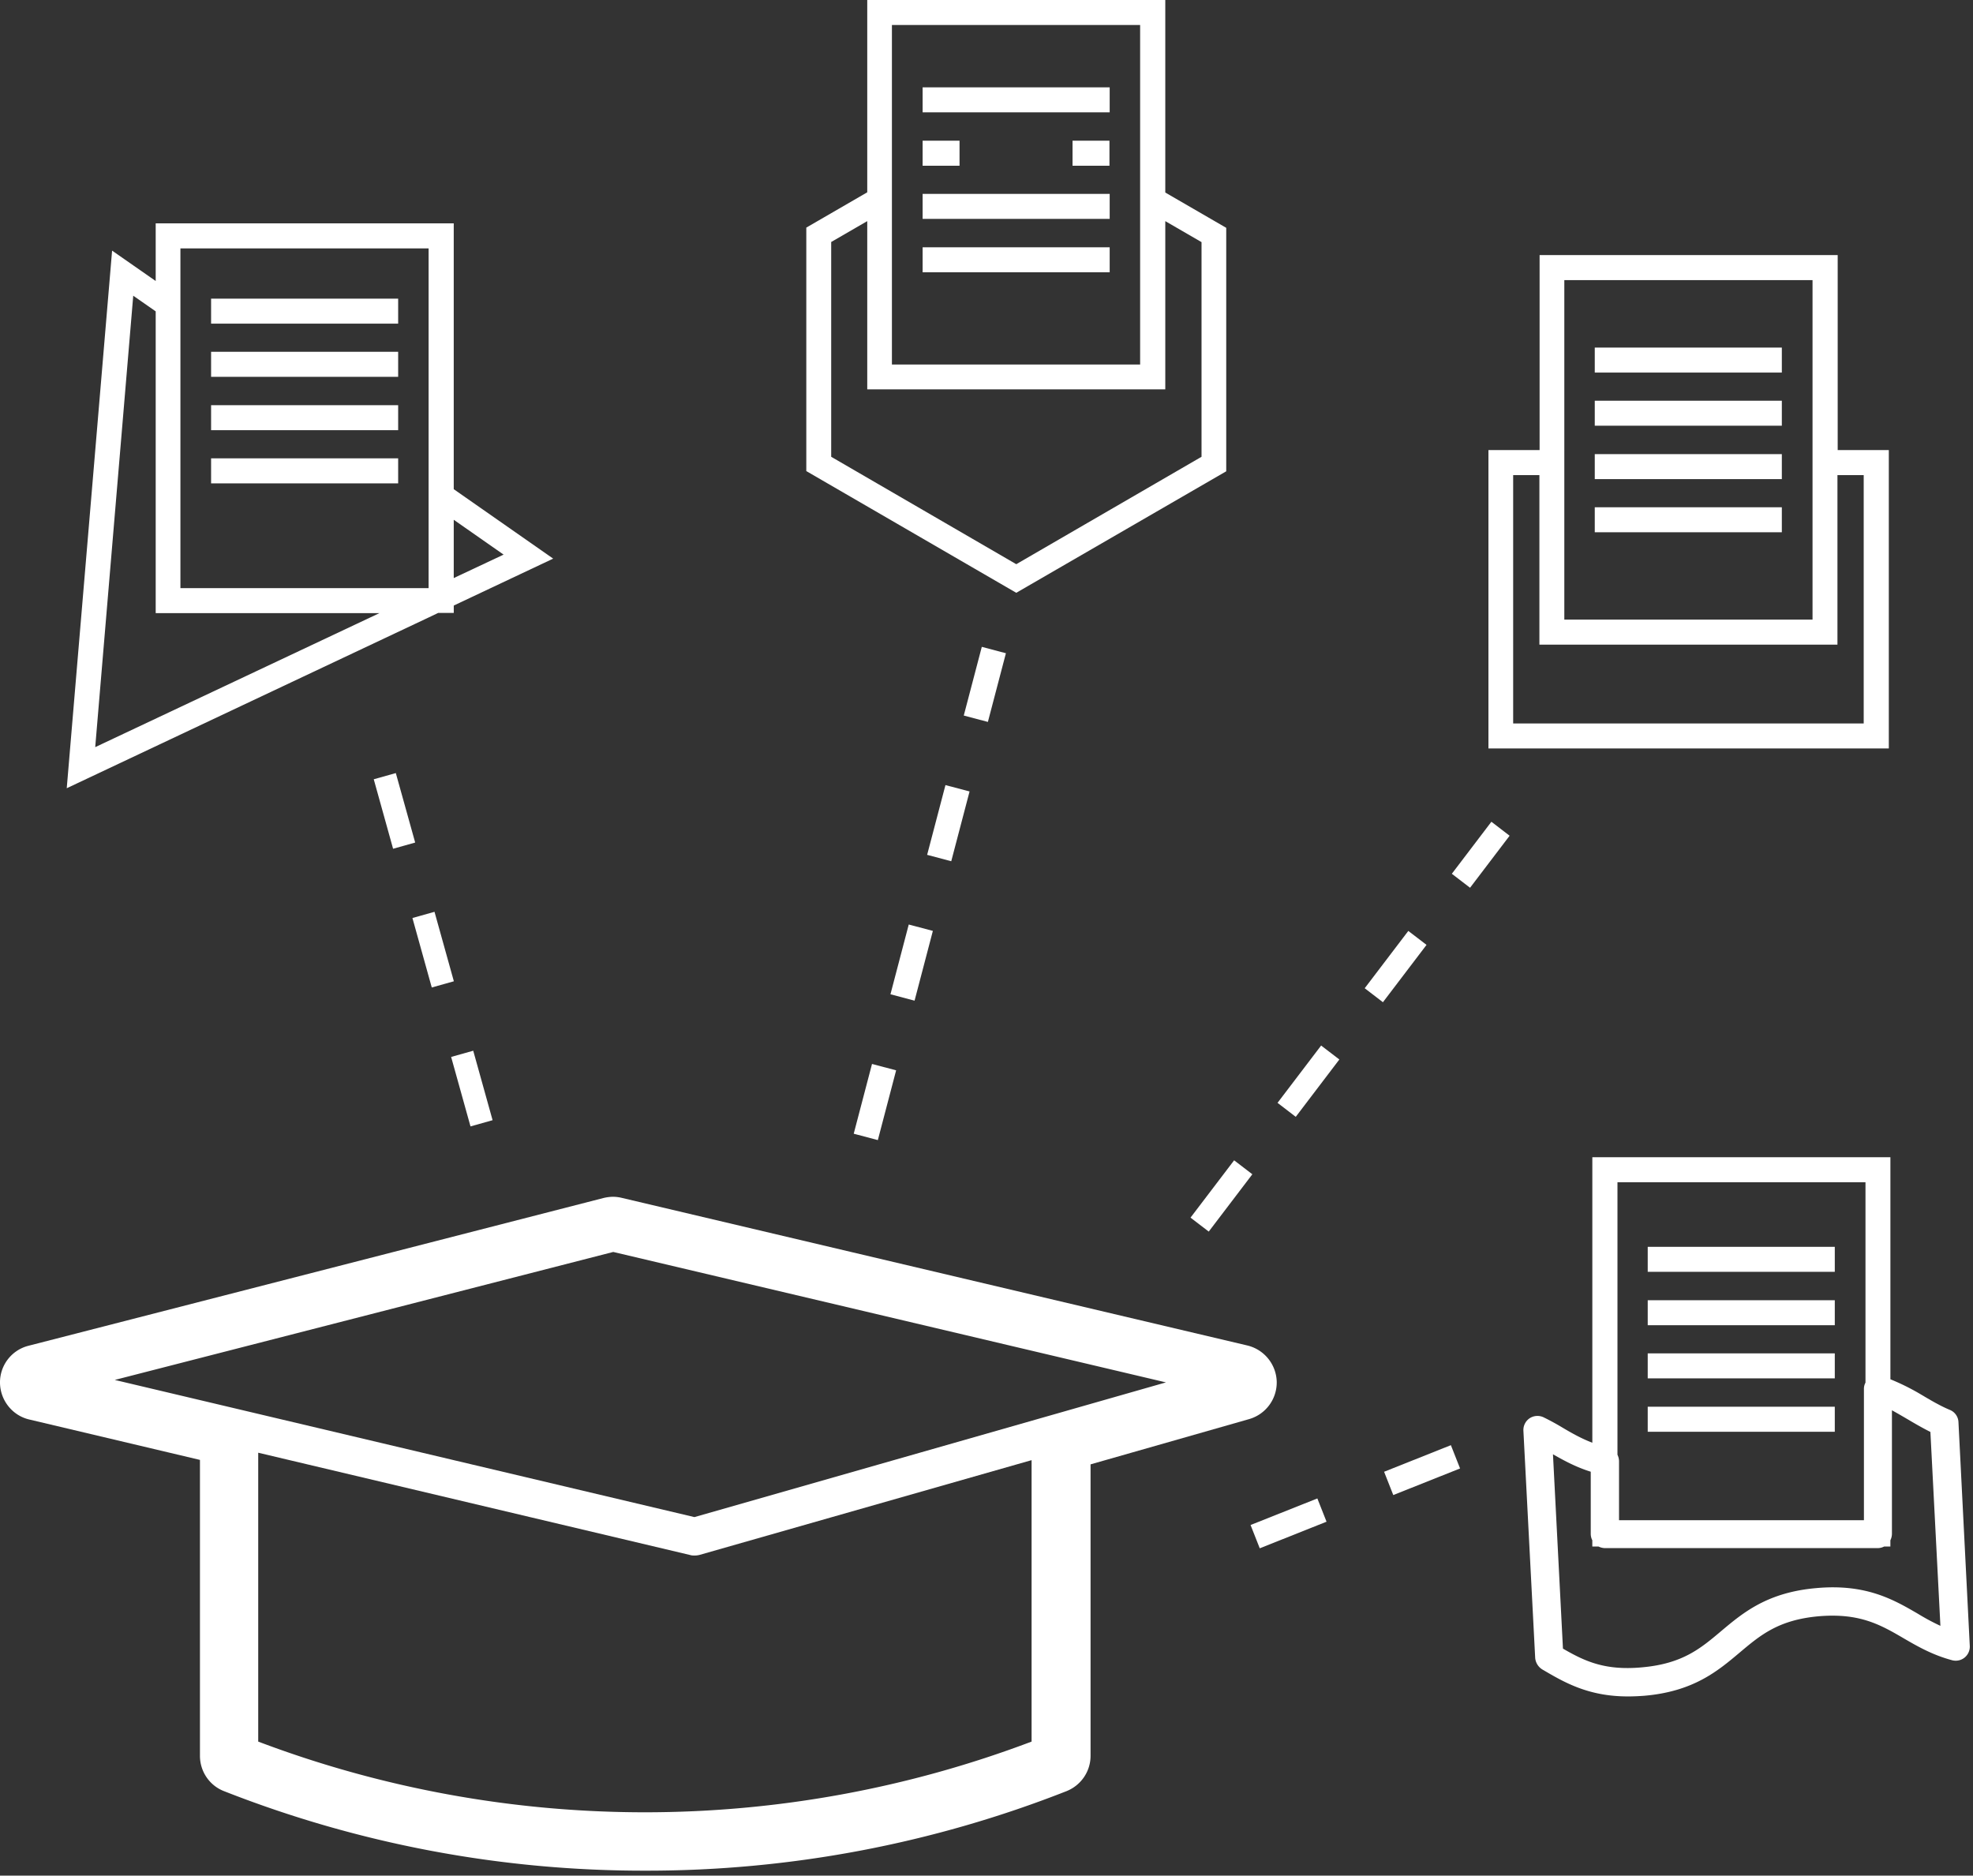
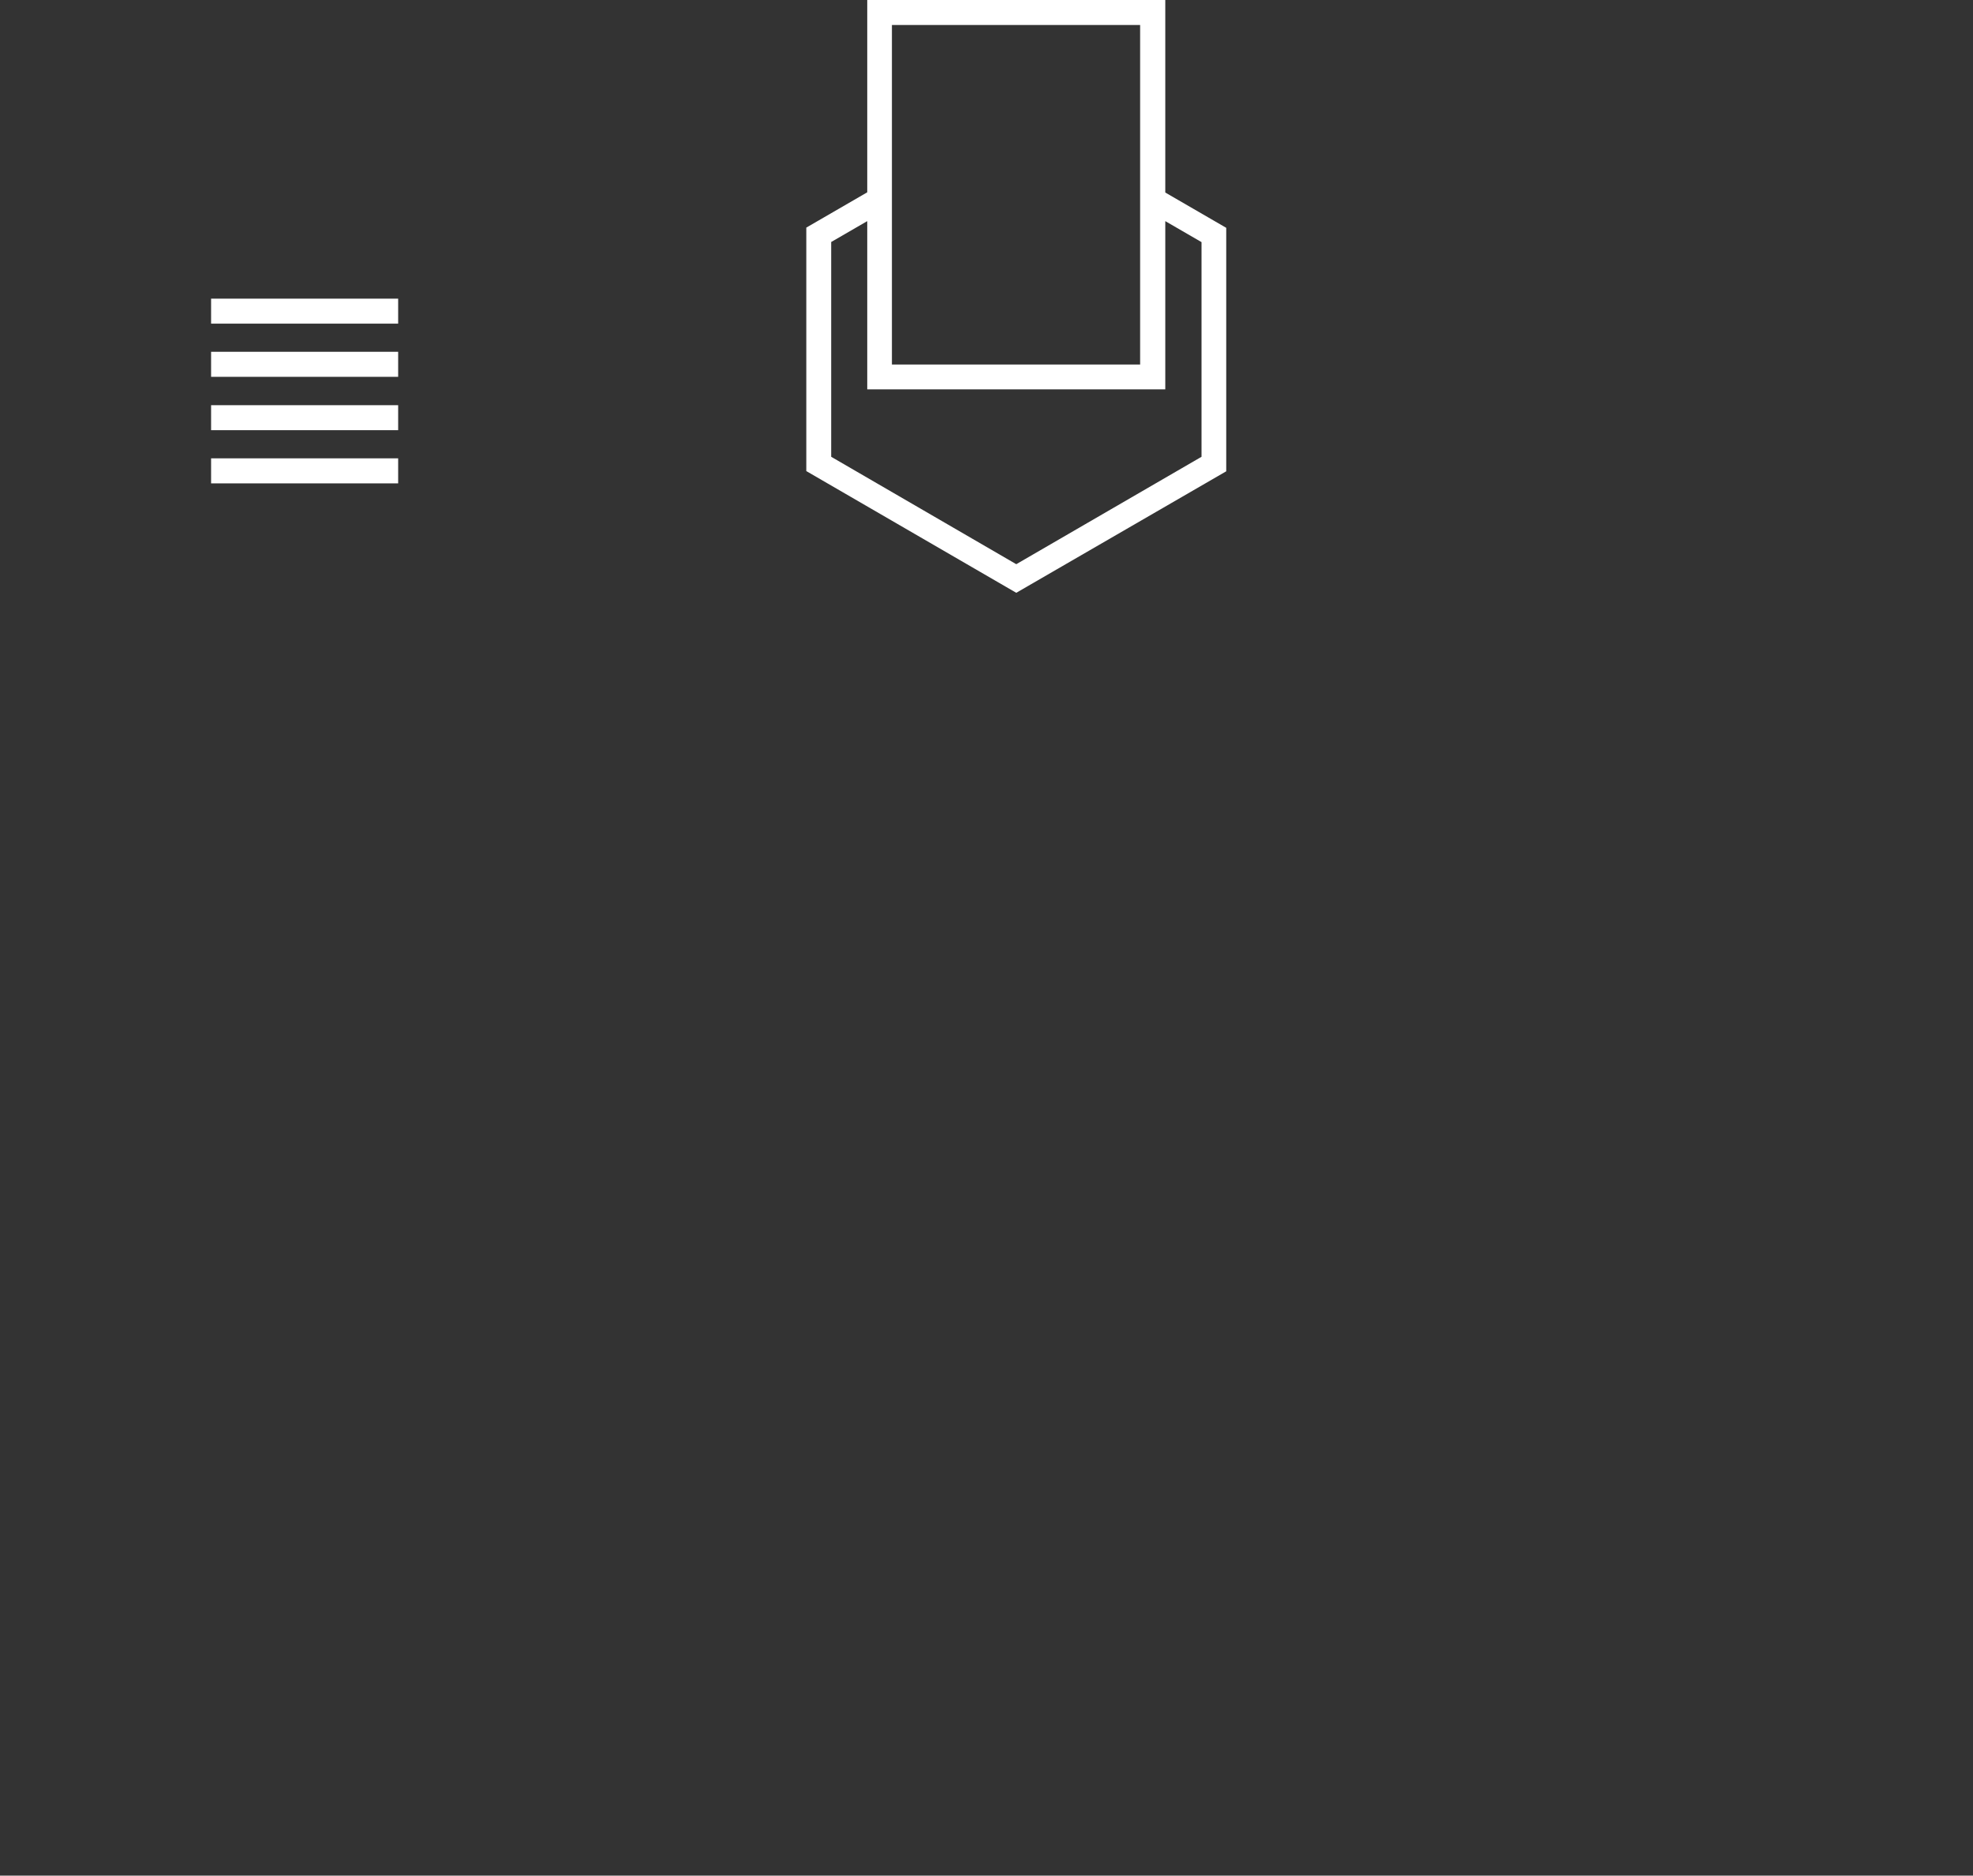
<svg xmlns="http://www.w3.org/2000/svg" width="81" height="77" fill="none">
  <rect width="100%" height="100%" fill="#333333" stroke="none" />
-   <path d="M52.415 56.723a1.574 1.574 0 00-1.196-1.485l-25.687-6.061a1.58 1.58 0 00-.356-.046c-.128 0-.256.018-.384.046L1.17 55.247A1.55 1.55 0 000 56.769c.01.715.502 1.339 1.196 1.504l7.013 1.66v12.15c0 .641.393 1.219.987 1.448a47.078 47.078 0 0017.295 3.265 47.06 47.06 0 0017.295-3.265c.593-.238.986-.807.986-1.449V60.116l6.52-1.861a1.565 1.565 0 001.123-1.532zM10.61 59.64l17.733 4.2c.055.018.119.018.174.018a.79.79 0 00.21-.027l13.624-3.888v11.554a44.87 44.87 0 01-31.75 0V59.639h.009zm-5.898-2.99l20.464-5.254 22.691 5.355-19.358 5.53L4.712 56.65zm12.894-31.305l.383-.183h.64v-.303l4.081-1.926-4.082-2.851V9.17H6.392v2.366l-1.79-1.247-1.862 22.07 14.866-7.014zm3.068-2.576l-2.046.962v-2.393l2.046 1.43zM7.406 10.197h10.19v13.947H7.407V10.197zM3.909 30.673L5.47 12.14l.922.642V25.17h9.187l-11.67 5.502z" fill="#fff" />
  <path d="M16.346 12.26h-7.68v1.027h7.68V12.26zm0 2.182h-7.68v1.027h7.68v-1.027zm0 2.192h-7.68v1.027h7.68v-1.027zm0 2.182h-7.68v1.027h7.68v-1.027zm33.996.532V9.353L47.84 7.904V0H35.604v7.895l-2.502 1.449v9.995l8.62 4.997 8.62-4.988zM36.617 1.027h10.19v13.938h-10.19V1.027zM34.115 9.94l1.489-.862v6.905H47.84V9.078l1.488.862v8.812l-7.606 4.41-7.598-4.41V9.94h-.009z" fill="#fff" />
-   <path d="M45.557 3.585h-7.68v1.027h7.68V3.585zm-.009 2.191h-1.516v1.027h1.516V5.776zm-6.155 0h-1.516v1.027h1.516V5.776zm6.164 2.183h-7.68v1.027h7.68V7.959zm0 2.192h-7.68v1.027h7.68v-1.027zm31.988 8.326h-2.1v-8.005H63.207v8.005h-2.1v12.25h16.437v-12.25zm-13.323-6.978h10.19v13.938h-10.19V11.498zm12.3 18.201h-14.4V19.504h1.077v6.96h12.236v-6.96h1.078V29.7h.009z" fill="#fff" />
-   <path d="M73.152 14.268h-7.68v1.027h7.68v-1.027zm0 2.182h-7.68v1.027h7.68V16.45zm0 2.192h-7.68v1.027h7.68v-1.027zm0 2.182h-7.68v1.027h7.68v-1.027zm7.251 37.559a.567.567 0 00-.356-.504c-.393-.165-.75-.376-1.123-.596a9.287 9.287 0 00-1.315-.66v-9.115H65.372v11.719c-.438-.165-.83-.385-1.232-.624a10.024 10.024 0 00-.758-.413.586.586 0 00-.576.028.583.583 0 00-.264.513l.484 9.335a.62.62 0 00.32.486c.876.514 1.862 1.091 3.487 1.091.21 0 .43-.009.667-.027 2.036-.174 3.032-1.027 3.917-1.77.859-.724 1.598-1.348 3.26-1.495 1.662-.137 2.511.34 3.48.908.584.34 1.196.688 1.99.899a.577.577 0 00.721-.587l-.465-9.188zm-3.817-9.848v8.225a.545.545 0 00-.064.266v5.382H66.468v-2.43a.627.627 0 00-.064-.256V48.535h10.182zM78.74 66.25c-.995-.578-2.128-1.238-4.164-1.055-2.027.174-3.023 1.018-3.908 1.76-.859.725-1.598 1.349-3.27 1.495-1.515.138-2.346-.256-3.232-.77l-.41-7.978c.465.266.958.532 1.551.716v2.558a.59.59 0 00.064.257v.256h.256a.62.62 0 00.256.065h11.213a.586.586 0 00.256-.065h.256v-.256a.627.627 0 00.064-.257v-5.08c.219.12.438.248.657.376.292.174.594.348.922.513l.411 7.96a9.055 9.055 0 01-.922-.495z" fill="#fff" />
-   <path d="M75.326 51.185h-7.68v1.027h7.68v-1.027zm0 2.192h-7.68v1.027h7.68v-1.027zm0 2.182h-7.68v1.027h7.68v-1.027zm0 2.191h-7.68v1.027h7.68V57.75zM16.25 31.737l-.906.254.794 2.853.907-.255-.795-2.852zm1.588 5.695l-.906.255.794 2.852.907-.255-.795-2.852zm1.59 5.703l-.907.255.795 2.852.907-.255-.795-2.852zM38.815 32.23l-.752 2.864.99.262.752-2.865-.99-.261zM35.8 43.678l-.751 2.864.99.262.751-2.864-.99-.262zm4.507-17.123l-.74 2.82.99.262.74-2.82-.99-.262zm-2.999 11.399l-.751 2.864.99.262.751-2.864-.99-.262zm16.775 23.561l-2.742 1.091.377.956 2.742-1.092-.377-.955zm5.482-2.187l-2.742 1.092.377.956 2.742-1.092-.377-.956zm-5.327-16.406l-1.79 2.353.748.574 1.79-2.354-.748-.573zm-3.572 4.712l-1.79 2.353.748.573 1.79-2.353-.748-.573zm7.151-9.417l-1.79 2.353.748.574 1.79-2.354-.748-.573zm3.411-4.482l-1.624 2.136.748.574 1.624-2.136-.748-.574z" fill="#fff" />
</svg>